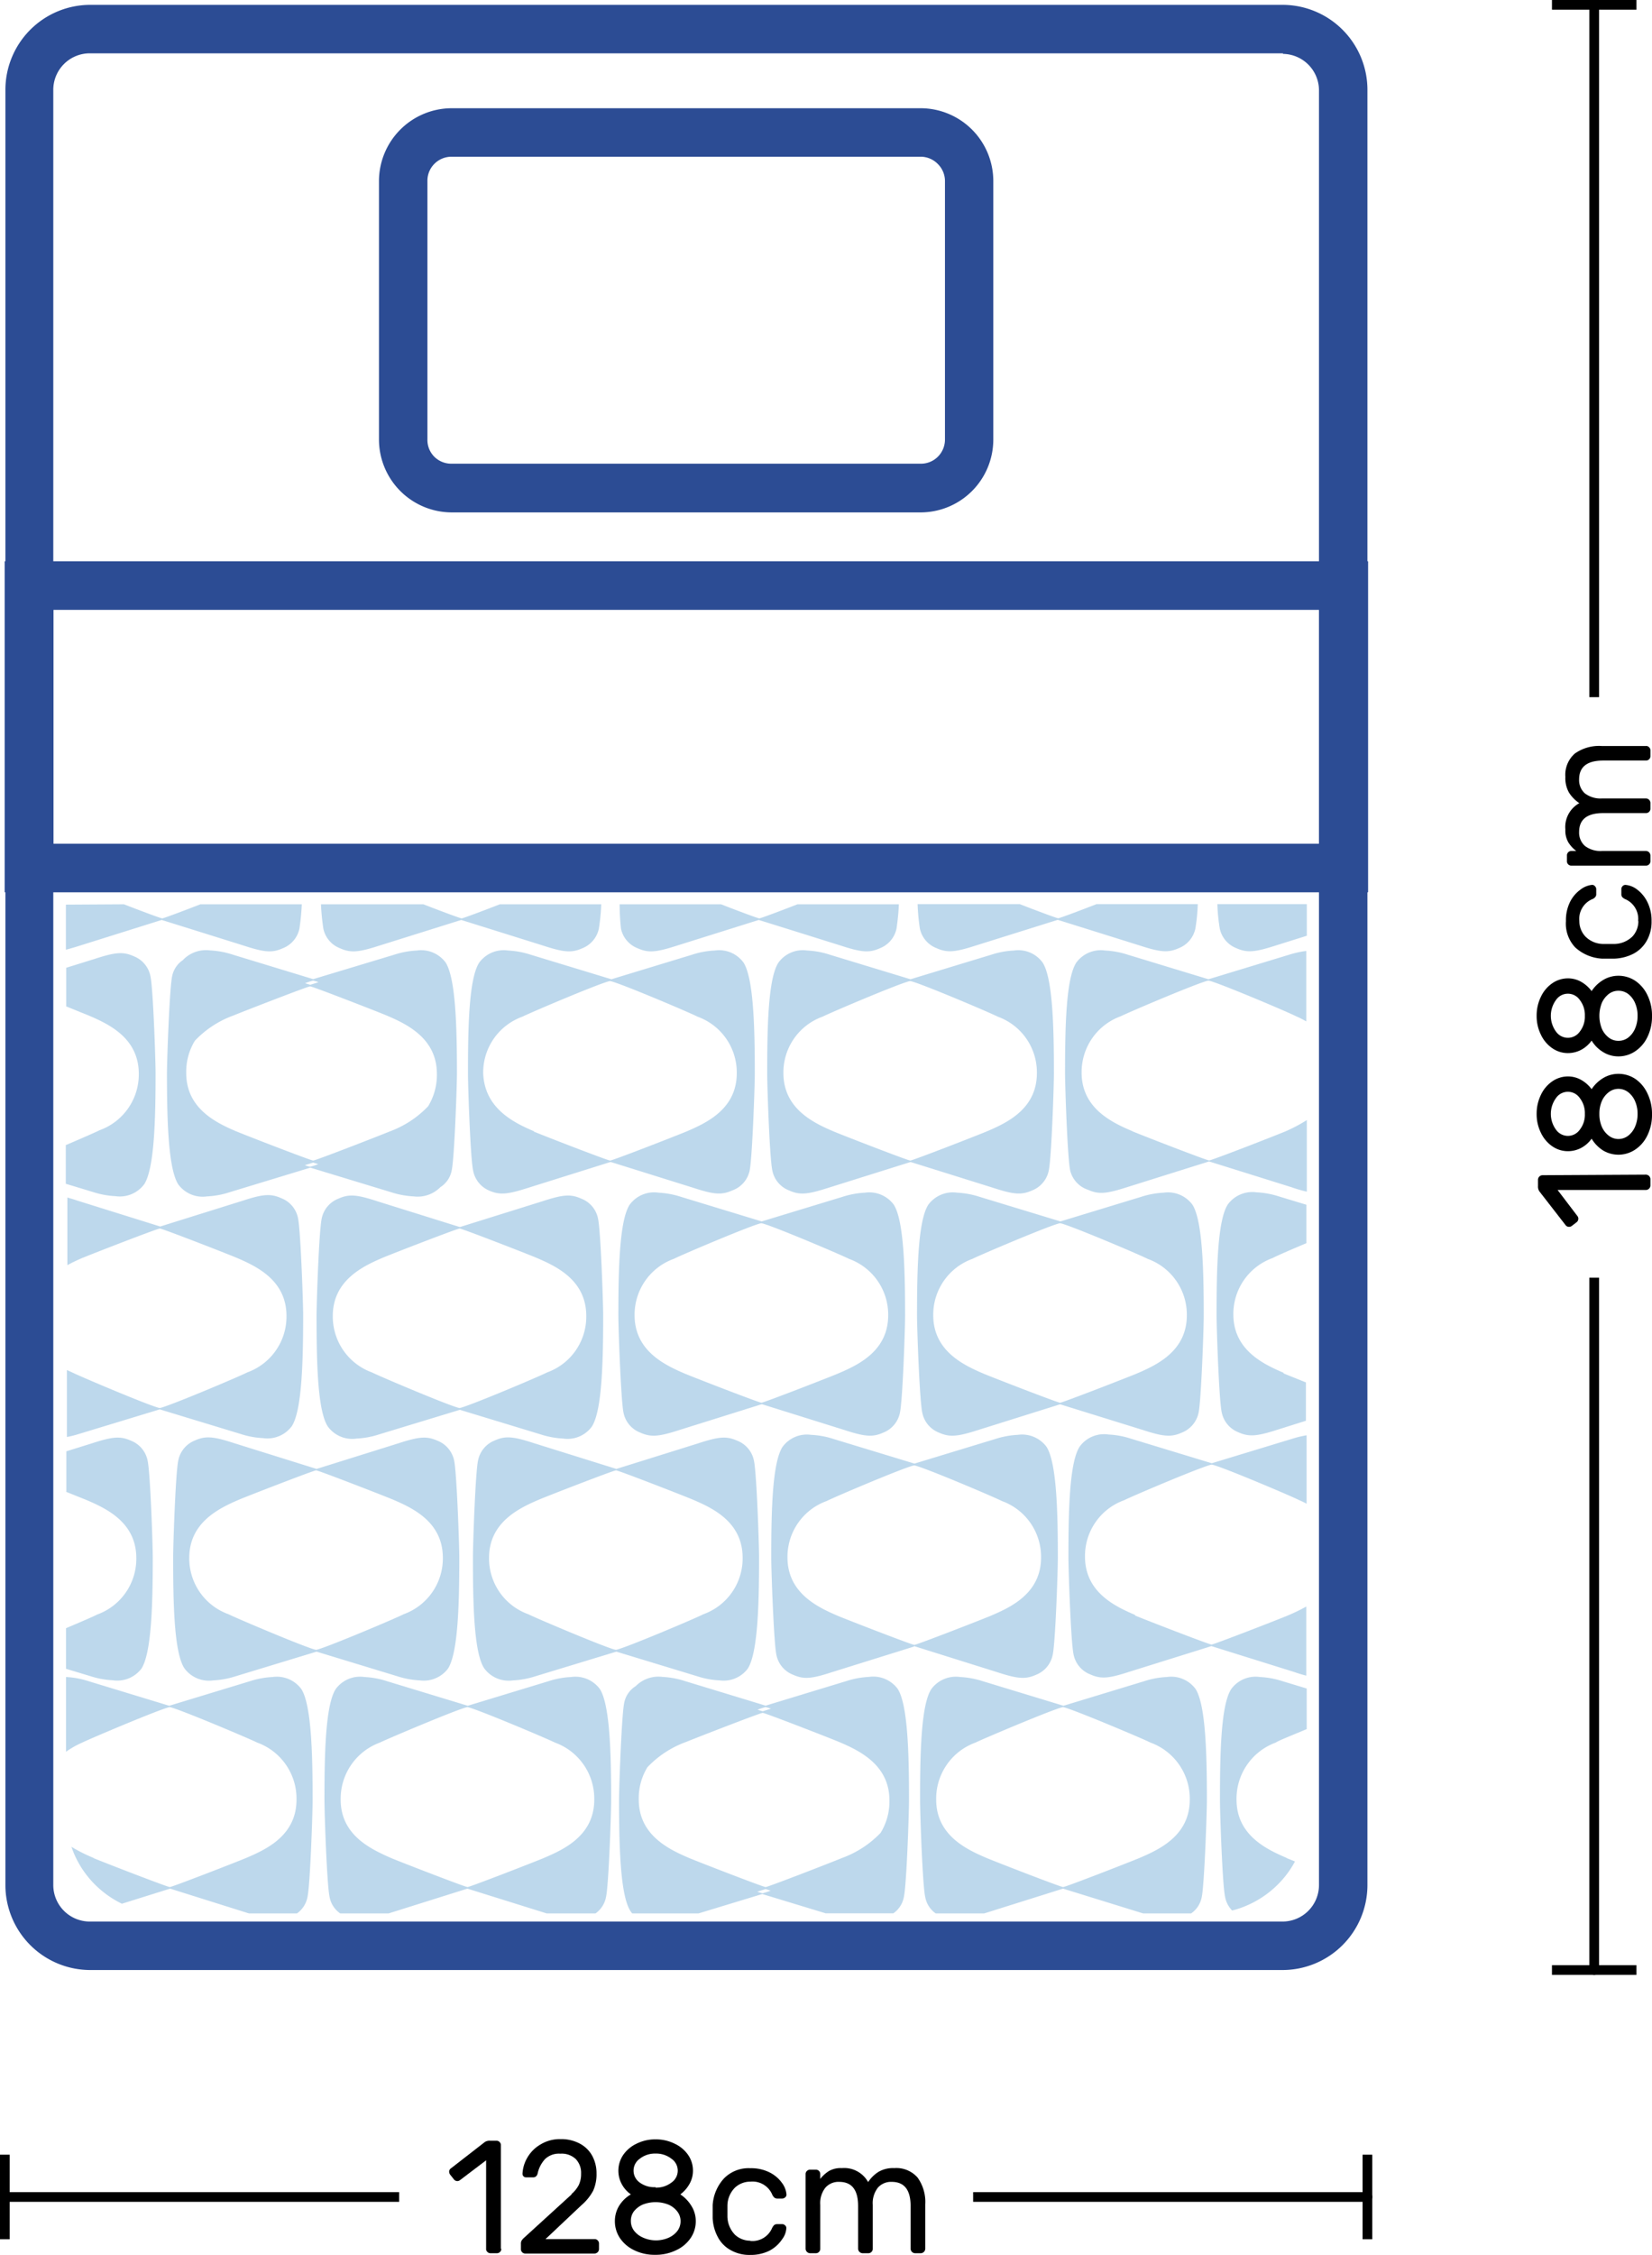
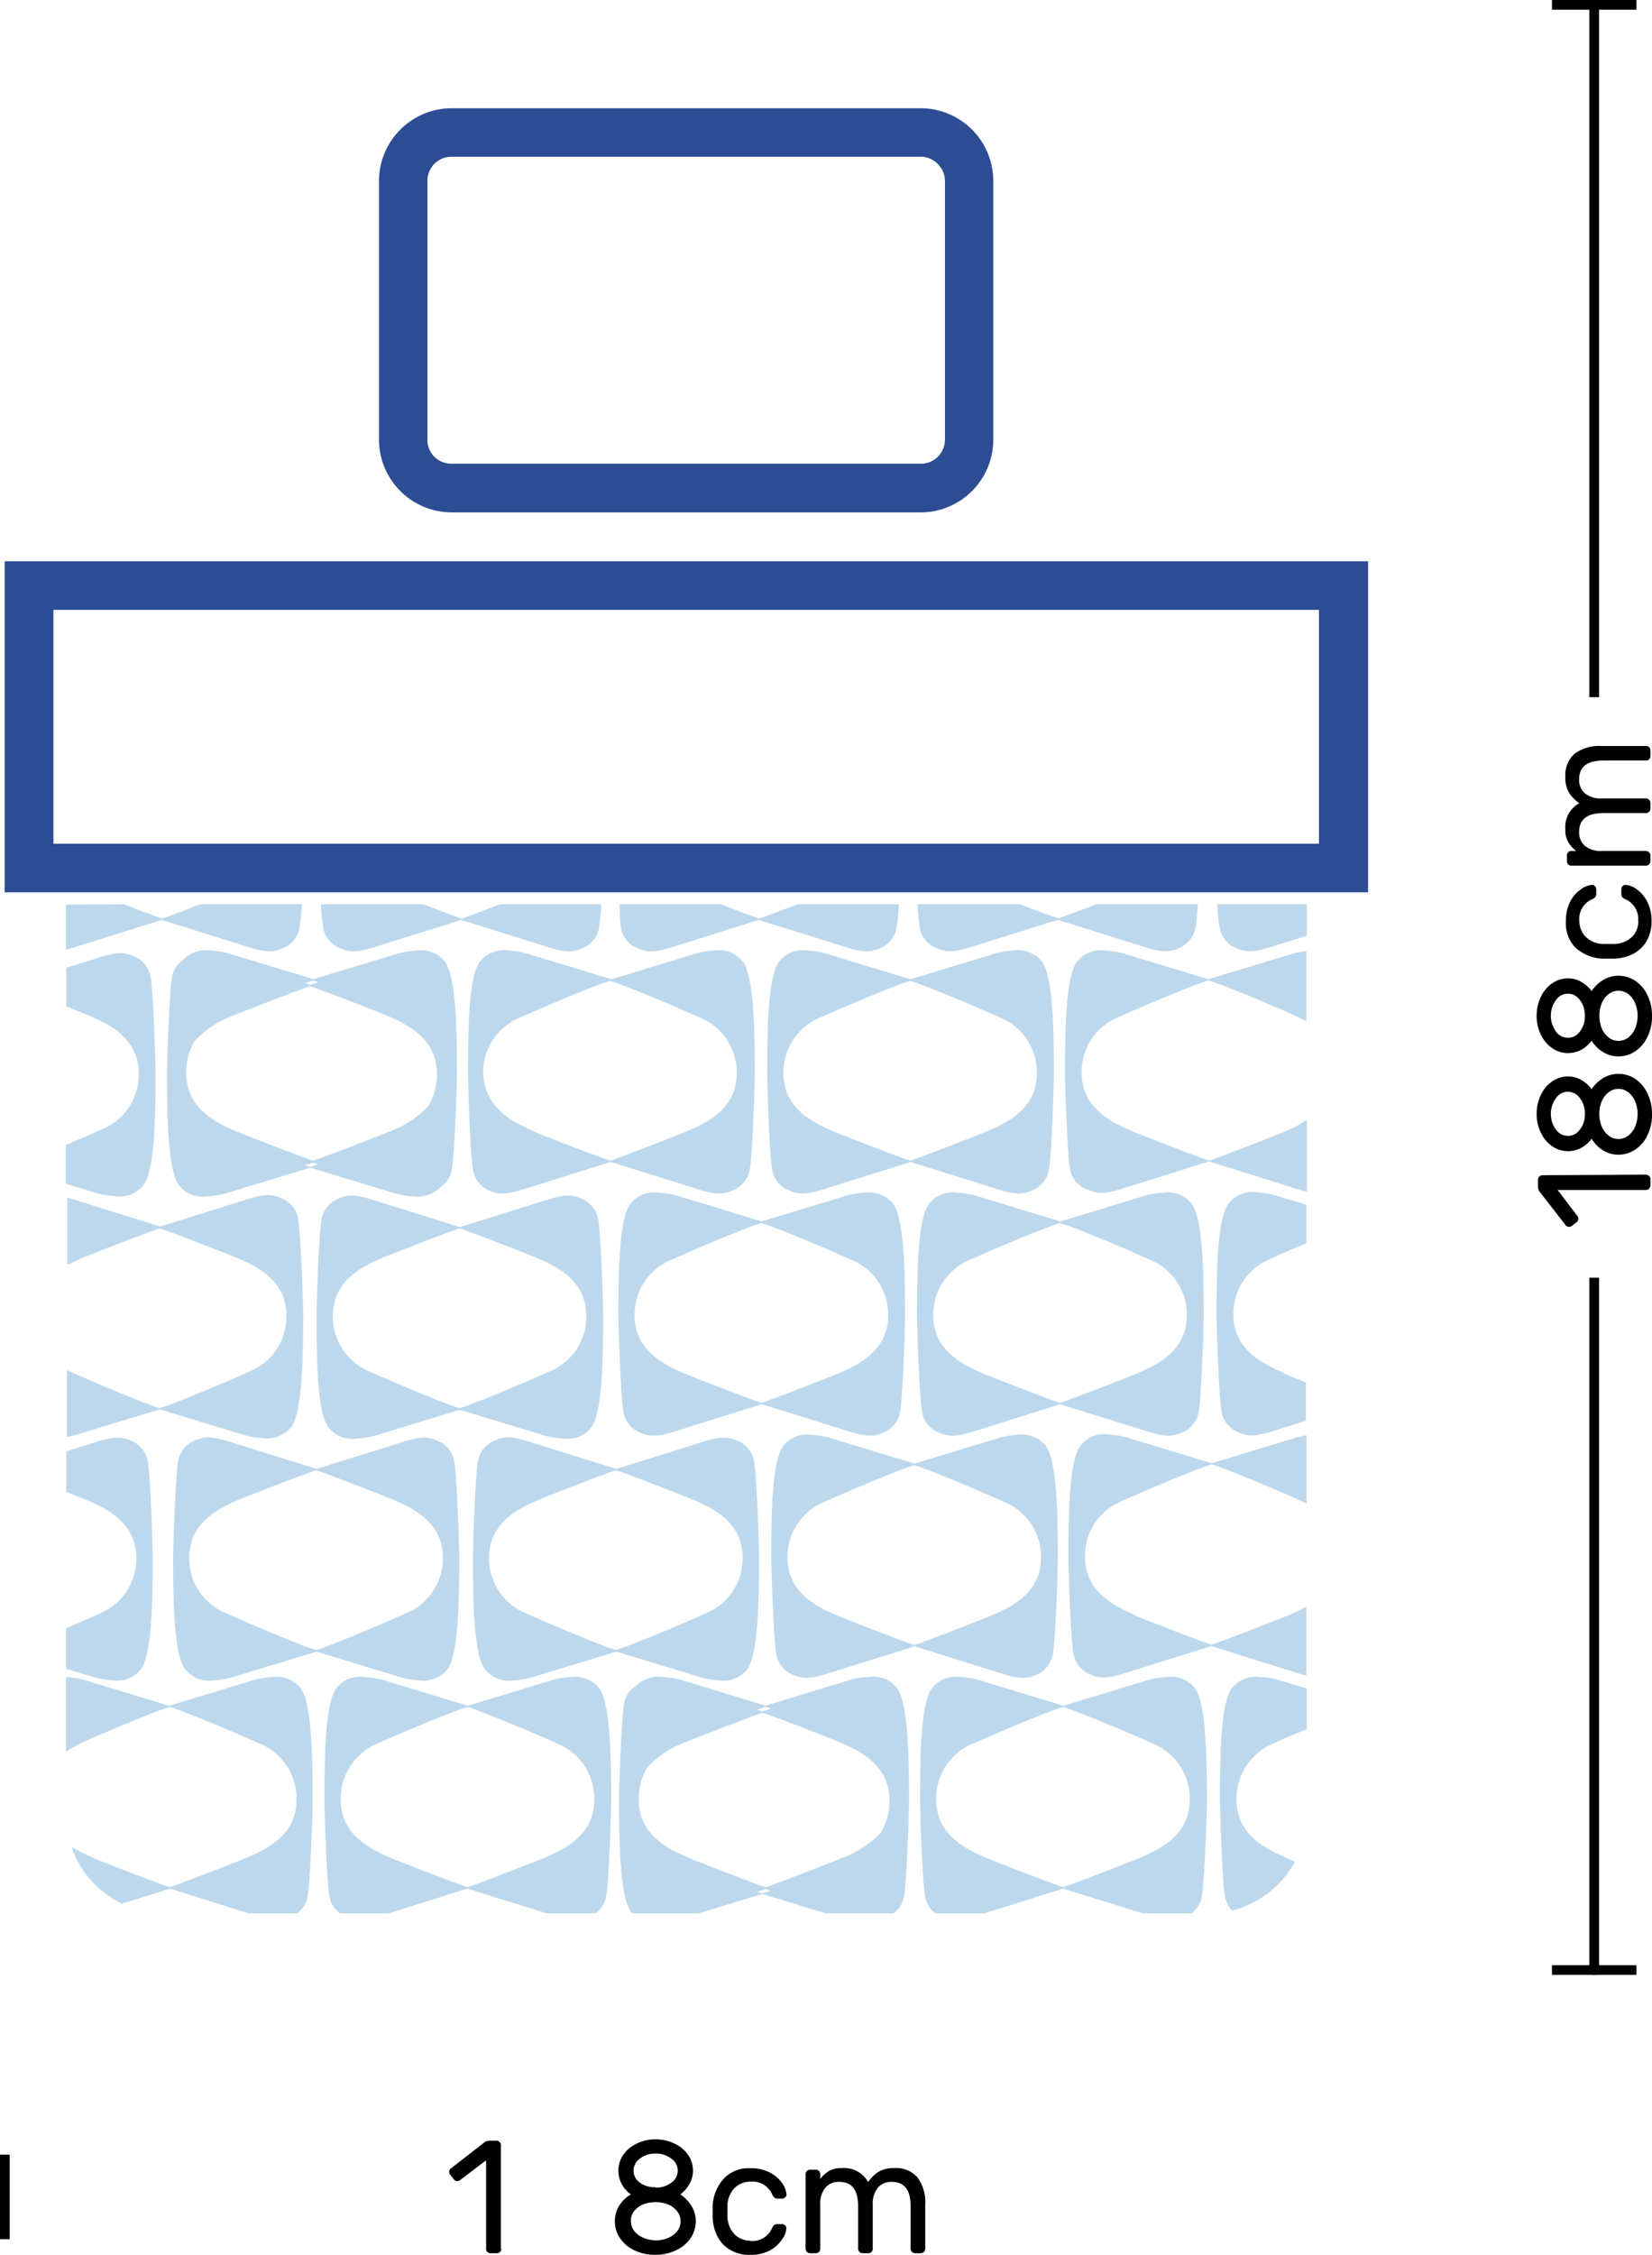
<svg xmlns="http://www.w3.org/2000/svg" viewBox="0 0 146.64 200">
  <defs>
    <style>.cls-1{fill:#2c4c94;}.cls-1,.cls-2{fill-rule:evenodd;}.cls-2{fill:#7db2db;fill-opacity:0.5;}</style>
  </defs>
  <g id="Camada_2" data-name="Camada 2">
    <g id="Camada_1-2" data-name="Camada 1">
      <g id="Camada_1-3" data-name="Camada_1">
        <g id="_1303418882272" data-name=" 1303418882272">
-           <path class="cls-1" d="M8,.43H113.86A7.54,7.54,0,0,1,121.38,8V167.22a7.54,7.54,0,0,1-7.52,7.52H8a7.54,7.54,0,0,1-7.52-7.52V8A7.54,7.54,0,0,1,8,.43Zm105.91,4.3H8A3.24,3.24,0,0,0,4.73,8V167.22A3.24,3.24,0,0,0,8,170.44H113.86a3.24,3.24,0,0,0,3.22-3.22V8a3.24,3.24,0,0,0-3.22-3.22Z" />
          <path class="cls-1" d="M.43,49.79h121V79.14H.43Zm116.65,4.3H4.73V74.84H117.08Z" />
          <path class="cls-1" d="M40.09,9.6H81.73a6.46,6.46,0,0,1,6.44,6.45V39a6.46,6.46,0,0,1-6.44,6.45H40.09A6.47,6.47,0,0,1,33.64,39V16.05A6.47,6.47,0,0,1,40.09,9.6Zm41.64,4.3H40.09a2.15,2.15,0,0,0-1.52.62v0a2.12,2.12,0,0,0-.63,1.51V39a2.1,2.1,0,0,0,.62,1.52v0a2.14,2.14,0,0,0,1.52.61H81.73a2.13,2.13,0,0,0,1.51-.61l0,0A2.15,2.15,0,0,0,83.88,39V16.05a2.13,2.13,0,0,0-.64-1.51v0A2.14,2.14,0,0,0,81.73,13.9Z" />
          <path class="cls-1" d="M.43,49.79h121V79.14H.43Zm116.65,4.3H4.73V74.84H117.08Z" />
        </g>
        <path class="cls-2" d="M34.7,164.8c.78.33,6.59,2.58,6.8,2.58s6-2.25,6.78-2.58c1.81-.77,4.47-2,4.47-5.18a5.29,5.29,0,0,0-3.48-5.05c-.76-.38-7.12-3.06-7.78-3.15-.66.09-7,2.77-7.78,3.15a5.3,5.3,0,0,0-3.47,5.05C30.24,162.77,32.89,164,34.7,164.8Zm6.79,2.72-7,2.2H30.2a2.27,2.27,0,0,1-.94-1.44c-.24-1-.46-7.44-.46-8.63,0-4,.08-8.41,1-9.83a2.67,2.67,0,0,1,2.55-1.07,7.51,7.51,0,0,1,2,.37l7.17,2.18,7.17-2.18a7.6,7.6,0,0,1,2-.37,2.7,2.7,0,0,1,2.56,1.07c.9,1.42,1,5.82,1,9.83,0,1.19-.22,7.61-.46,8.63a2.3,2.3,0,0,1-.93,1.44H48.53ZM8.27,164.8c.78.33,6.59,2.58,6.8,2.58s6-2.25,6.78-2.58c1.81-.77,4.47-2,4.47-5.18a5.29,5.29,0,0,0-3.48-5.05c-.76-.38-7.12-3.06-7.78-3.15-.65.09-7,2.77-7.77,3.15a8.09,8.09,0,0,0-1.43.81v-6.63h0a7.7,7.7,0,0,1,2,.37l7.16,2.18,7.17-2.18a7.7,7.7,0,0,1,2-.37,2.7,2.7,0,0,1,2.56,1.07c.9,1.42,1,5.82,1,9.83,0,1.19-.22,7.61-.46,8.63a2.3,2.3,0,0,1-.93,1.44H22.1l-7-2.2-4.28,1.34a8.94,8.94,0,0,1-2.36-1.67h0a8.73,8.73,0,0,1-1.9-2.8c-.08-.19-.15-.39-.22-.58a14,14,0,0,0,2,1ZM47.88,133c.78-.33,6.58-2.58,6.8-2.58s6,2.25,6.78,2.58c1.81.77,4.46,2,4.46,5.18a5.26,5.26,0,0,1-3.48,5c-.75.39-7.11,3.07-7.77,3.16-.66-.09-7-2.77-7.78-3.16a5.26,5.26,0,0,1-3.48-5c0-3.15,2.66-4.41,4.47-5.18Zm6.79-2.72L47.37,128c-1.84-.6-2.52-.65-3.46-.23a2.4,2.4,0,0,0-1.47,1.75c-.24,1-.46,7.44-.46,8.62,0,4,.07,8.42,1,9.84a2.7,2.7,0,0,0,2.56,1.07,7.7,7.7,0,0,0,2-.37l7.17-2.18,7.17,2.18a7.51,7.51,0,0,0,2,.37A2.68,2.68,0,0,0,66.38,148c.9-1.42,1-5.82,1-9.84,0-1.18-.22-7.6-.46-8.62a2.39,2.39,0,0,0-1.48-1.75c-.94-.42-1.62-.37-3.45.23l-7.3,2.28ZM21.26,133c.79-.33,6.59-2.58,6.8-2.58s6,2.25,6.79,2.58c1.8.77,4.46,2,4.46,5.18a5.26,5.26,0,0,1-3.48,5c-.75.39-7.12,3.07-7.77,3.16-.66-.09-7-2.77-7.78-3.16a5.26,5.26,0,0,1-3.48-5c0-3.15,2.66-4.41,4.46-5.18Zm6.8-2.72L20.76,128c-1.84-.6-2.52-.65-3.46-.23a2.4,2.4,0,0,0-1.47,1.75c-.24,1-.46,7.44-.46,8.62,0,4,.07,8.42,1,9.84a2.7,2.7,0,0,0,2.56,1.07,7.7,7.7,0,0,0,2-.37l7.17-2.18,7.16,2.18a7.7,7.7,0,0,0,2,.37A2.7,2.7,0,0,0,39.77,148c.9-1.42,1-5.82,1-9.84,0-1.18-.23-7.6-.46-8.62a2.41,2.41,0,0,0-1.48-1.75c-.94-.42-1.62-.37-3.46.23l-7.29,2.28Zm85.86-8.47c.25.11,1.06.43,2,.81v3.4l-2.54.8c-1.84.59-2.52.64-3.46.22a2.4,2.4,0,0,1-1.47-1.75c-.24-1-.46-7.44-.46-8.63,0-4,.07-8.41,1-9.83a2.7,2.7,0,0,1,2.56-1.07,7.7,7.7,0,0,1,2,.37l2.41.73v3.41c-1.43.6-2.71,1.16-3,1.32a5.26,5.26,0,0,0-3.48,5c0,3.15,2.66,4.41,4.47,5.18Zm-13.18,21.48c.78.33,6.59,2.58,6.8,2.58s6-2.25,6.78-2.58a16,16,0,0,0,1.63-.79v6.13c-.32-.08-.69-.19-1.12-.34l-7.3-2.28-7.3,2.28c-1.84.6-2.51.65-3.45.23a2.39,2.39,0,0,1-1.48-1.75c-.24-1-.46-7.44-.46-8.63,0-4,.07-8.41,1-9.83a2.67,2.67,0,0,1,2.55-1.07,7.6,7.6,0,0,1,2,.37l7.17,2.18,7.17-2.18a8.86,8.86,0,0,1,1.25-.3v6.07a6.75,6.75,0,0,0-.64-.31c-.76-.39-7.12-3.08-7.78-3.16-.66.08-7,2.77-7.78,3.16a5.25,5.25,0,0,0-3.47,5c0,3.15,2.65,4.41,4.46,5.18ZM87.3,121.84c.78.33,6.59,2.58,6.8,2.58s6-2.25,6.79-2.58c1.8-.77,4.46-2,4.46-5.18a5.26,5.26,0,0,0-3.48-5c-.75-.39-7.12-3.08-7.77-3.16-.66.08-7,2.77-7.78,3.16a5.26,5.26,0,0,0-3.48,5c0,3.15,2.66,4.41,4.46,5.18Zm6.8,2.72-7.3,2.29c-1.84.59-2.52.64-3.46.22a2.4,2.4,0,0,1-1.47-1.75c-.24-1-.47-7.44-.47-8.63,0-4,.08-8.41,1-9.83a2.7,2.7,0,0,1,2.56-1.07,7.7,7.7,0,0,1,2,.37l7.17,2.18,7.16-2.18a7.7,7.7,0,0,1,2-.37,2.7,2.7,0,0,1,2.56,1.07c.9,1.42,1,5.82,1,9.83,0,1.19-.23,7.61-.46,8.63a2.43,2.43,0,0,1-1.48,1.75c-.94.42-1.62.37-3.46-.23Zm20.08,40.24.77.31a8.58,8.58,0,0,1-1.56,2.08h0a8.8,8.8,0,0,1-2.84,1.88,7.77,7.77,0,0,1-1.18.39,2.32,2.32,0,0,1-.62-1.18c-.24-1-.46-7.44-.46-8.63,0-4,.07-8.41,1-9.83a2.67,2.67,0,0,1,2.55-1.07,7.6,7.6,0,0,1,2,.37l2.15.65v3.6c-1.32.56-2.46,1-2.76,1.2a5.3,5.3,0,0,0-3.47,5.05c0,3.15,2.65,4.41,4.46,5.18Zm-26.61,0c.78.33,6.58,2.58,6.8,2.58s6-2.25,6.78-2.58c1.8-.77,4.46-2,4.46-5.18a5.29,5.29,0,0,0-3.48-5.05c-.75-.38-7.12-3.06-7.77-3.15-.66.09-7,2.77-7.78,3.15a5.29,5.29,0,0,0-3.48,5.05c0,3.15,2.66,4.41,4.47,5.18Zm6.79,2.72-7,2.2H83.06a2.26,2.26,0,0,1-.93-1.44c-.24-1-.46-7.44-.46-8.63,0-4,.07-8.41,1-9.83a2.7,2.7,0,0,1,2.56-1.07,7.7,7.7,0,0,1,2,.37l7.17,2.18,7.17-2.18a7.51,7.51,0,0,1,2-.37,2.68,2.68,0,0,1,2.56,1.07c.9,1.42,1,5.82,1,9.83,0,1.19-.23,7.61-.46,8.63a2.27,2.27,0,0,1-.94,1.44h-4.26Zm-20-24.2c.78.33,6.59,2.58,6.8,2.58s6-2.25,6.78-2.58c1.81-.77,4.47-2,4.47-5.18a5.26,5.26,0,0,0-3.48-5c-.76-.39-7.12-3.08-7.78-3.16-.65.08-7,2.77-7.77,3.16a5.26,5.26,0,0,0-3.48,5c0,3.15,2.66,4.41,4.46,5.18Zm6.8,2.72-7.31,2.28c-1.83.6-2.51.65-3.45.23a2.39,2.39,0,0,1-1.48-1.75c-.23-1-.46-7.44-.46-8.63,0-4,.08-8.41,1-9.83A2.68,2.68,0,0,1,72,127.27a7.51,7.51,0,0,1,2,.37l7.17,2.18,7.17-2.18a7.7,7.7,0,0,1,2-.37,2.7,2.7,0,0,1,2.56,1.07c.9,1.42,1,5.82,1,9.83,0,1.19-.22,7.61-.46,8.63a2.4,2.4,0,0,1-1.47,1.75c-.94.42-1.62.37-3.46-.23L81.11,146Zm-20,18.76c.78.33,6.59,2.58,6.8,2.58s6-2.25,6.79-2.58a9,9,0,0,0,3.42-2.23,5.32,5.32,0,0,0,.78-2.88c0-3.15-2.66-4.41-4.47-5.18-.78-.33-6.57-2.58-6.78-2.58s-6,2.25-6.8,2.58a8.92,8.92,0,0,0-3.43,2.24,5.25,5.25,0,0,0-.77,2.87c0,3.15,2.66,4.41,4.46,5.18Zm7.27-13.24a3.11,3.11,0,0,0-.48-.14,6.23,6.23,0,0,0-.71.23l.46.14.73-.23Zm-.47,16-.74.23a3.1,3.1,0,0,0,.47.14,6.16,6.16,0,0,0,.72-.23Zm-11.53-18a2.82,2.82,0,0,1,2.37-.82,7.7,7.7,0,0,1,2,.37l7.16,2.18,7.17-2.18a7.7,7.7,0,0,1,2-.37,2.7,2.7,0,0,1,2.56,1.07c.9,1.42,1,5.82,1,9.83,0,1.19-.22,7.61-.46,8.63a2.26,2.26,0,0,1-.93,1.44H73.29L67.66,168,62,169.72H56.12a2,2,0,0,1-.17-.23c-.9-1.42-1-5.82-1-9.84,0-1.18.23-7.6.46-8.62a2.25,2.25,0,0,1,1-1.46ZM116,83l-2.8.88c-1.84.59-2.52.64-3.46.22a2.4,2.4,0,0,1-1.47-1.75,16.46,16.46,0,0,1-.21-2.15H116Zm-15.47,17.35c.78.33,6.58,2.58,6.8,2.58s6-2.25,6.78-2.58a13.92,13.92,0,0,0,1.89-1v6.35a11.69,11.69,0,0,1-1.38-.4s-6.9-2.16-7.3-2.28l-7.3,2.29c-1.84.59-2.51.64-3.45.22A2.39,2.39,0,0,1,95,103.84c-.24-1-.46-7.44-.46-8.63,0-4,.07-8.41,1-9.83a2.7,2.7,0,0,1,2.56-1.07,7.7,7.7,0,0,1,2,.37l7.17,2.18,7.17-2.18a8.33,8.33,0,0,1,1.51-.33V90.6a7.69,7.69,0,0,0-.91-.46c-.75-.39-7.12-3.08-7.77-3.16-.66.08-7,2.77-7.78,3.16a5.26,5.26,0,0,0-3.48,5c0,3.15,2.66,4.41,4.47,5.18Zm-10-20.15c1.65.64,3.29,1.25,3.4,1.25s1.75-.61,3.39-1.25h9a16.46,16.46,0,0,1-.21,2.15,2.4,2.4,0,0,1-1.47,1.75c-.94.42-1.62.37-3.46-.23,0,0-6.9-2.16-7.29-2.28l-7.31,2.29c-1.83.59-2.51.64-3.45.22a2.39,2.39,0,0,1-1.48-1.75,19.31,19.31,0,0,1-.2-2.15ZM64,80.21c1.65.64,3.29,1.25,3.4,1.25s1.74-.61,3.39-1.25h9a21.2,21.2,0,0,1-.21,2.15,2.39,2.39,0,0,1-1.48,1.75c-.94.42-1.61.37-3.45-.23,0,0-6.9-2.16-7.3-2.28l-7.3,2.29c-1.84.59-2.51.64-3.45.22a2.39,2.39,0,0,1-1.48-1.75A21.2,21.2,0,0,1,55,80.21Zm10,20.15c.78.33,6.59,2.58,6.8,2.58s6-2.25,6.78-2.58c1.81-.77,4.46-2,4.46-5.18a5.25,5.25,0,0,0-3.47-5c-.76-.39-7.12-3.08-7.78-3.16-.66.08-7,2.77-7.78,3.16a5.25,5.25,0,0,0-3.47,5c0,3.15,2.65,4.41,4.46,5.18Zm6.79,2.72-7.3,2.29c-1.84.59-2.51.64-3.45.22a2.39,2.39,0,0,1-1.48-1.75c-.24-1-.46-7.44-.46-8.63,0-4,.07-8.41,1-9.83a2.67,2.67,0,0,1,2.55-1.07,7.51,7.51,0,0,1,2,.37l7.17,2.18L88,84.68a7.6,7.6,0,0,1,2-.37,2.67,2.67,0,0,1,2.55,1.07c.91,1.42,1,5.82,1,9.83,0,1.19-.22,7.61-.46,8.63a2.4,2.4,0,0,1-1.47,1.75c-.95.42-1.62.37-3.46-.23,0,0-6.9-2.16-7.3-2.28Zm-20,18.76c.78.33,6.59,2.58,6.8,2.58s6-2.25,6.78-2.58c1.81-.77,4.47-2,4.47-5.18a5.26,5.26,0,0,0-3.48-5c-.76-.39-7.12-3.08-7.78-3.16-.65.08-7,2.77-7.77,3.16a5.26,5.26,0,0,0-3.48,5c0,3.15,2.66,4.41,4.46,5.18Zm6.8,2.72-7.31,2.29c-1.83.59-2.51.64-3.45.22a2.39,2.39,0,0,1-1.48-1.75c-.23-1-.46-7.44-.46-8.63,0-4,.08-8.41,1-9.83a2.68,2.68,0,0,1,2.56-1.07,7.7,7.7,0,0,1,2,.37l7.16,2.18,7.17-2.18a7.7,7.7,0,0,1,2-.37,2.7,2.7,0,0,1,2.56,1.07c.9,1.42,1,5.82,1,9.83,0,1.19-.22,7.61-.46,8.63a2.4,2.4,0,0,1-1.47,1.75c-.94.42-1.62.37-3.46-.23l-7.29-2.28Zm-20.23-24.2c.78.33,6.58,2.58,6.8,2.58s6-2.25,6.78-2.58c1.8-.77,4.46-2,4.46-5.18a5.26,5.26,0,0,0-3.48-5c-.75-.39-7.12-3.08-7.77-3.16-.66.08-7,2.77-7.78,3.16a5.26,5.26,0,0,0-3.48,5C43,98.33,45.63,99.59,47.44,100.36Zm6.79,2.72-7.3,2.29c-1.84.59-2.52.64-3.46.22A2.4,2.4,0,0,1,42,103.84c-.24-1-.46-7.44-.46-8.63,0-4,.07-8.41,1-9.83a2.7,2.7,0,0,1,2.56-1.07,7.7,7.7,0,0,1,2,.37l7.17,2.18,7.17-2.18a7.51,7.51,0,0,1,2-.37,2.69,2.69,0,0,1,2.56,1.07c.9,1.42,1,5.82,1,9.83,0,1.19-.23,7.61-.46,8.63A2.39,2.39,0,0,1,65,105.59c-.94.42-1.62.37-3.45-.23,0,0-6.91-2.16-7.3-2.28ZM37.58,80.21c1.65.64,3.29,1.25,3.4,1.25s1.74-.61,3.39-1.25h9a18.53,18.53,0,0,1-.21,2.15,2.4,2.4,0,0,1-1.47,1.75c-.94.42-1.62.37-3.46-.23,0,0-6.9-2.16-7.29-2.28l-7.31,2.29c-1.83.59-2.51.64-3.45.22a2.39,2.39,0,0,1-1.48-1.75,21.2,21.2,0,0,1-.21-2.15ZM21,100.36c.78.33,6.59,2.58,6.8,2.58s6-2.25,6.79-2.58A9,9,0,0,0,38,98.13a5.32,5.32,0,0,0,.78-2.88c0-3.15-2.66-4.41-4.47-5.18-.78-.33-6.57-2.58-6.78-2.58s-6,2.25-6.8,2.58a8.92,8.92,0,0,0-3.43,2.24,5.28,5.28,0,0,0-.77,2.87c0,3.15,2.66,4.41,4.46,5.18Zm7.27-13.24a3.11,3.11,0,0,0-.48-.14,6.23,6.23,0,0,0-.71.23l.46.14Zm-.47,16-.74.23a3.1,3.1,0,0,0,.47.14,6.16,6.16,0,0,0,.72-.23Zm-11.53-18a2.82,2.82,0,0,1,2.37-.82,7.7,7.7,0,0,1,2,.37l7.16,2.18L35,84.68a7.7,7.7,0,0,1,2-.37,2.7,2.7,0,0,1,2.56,1.07c.9,1.42,1,5.82,1,9.83,0,1.19-.23,7.61-.47,8.63a2.24,2.24,0,0,1-1,1.46,2.83,2.83,0,0,1-2.37.82,7.7,7.7,0,0,1-2-.37l-7.17-2.18-7.17,2.18a7.51,7.51,0,0,1-2,.37,2.69,2.69,0,0,1-2.56-1.07c-.9-1.42-1-5.82-1-9.84,0-1.18.23-7.6.46-8.62a2.25,2.25,0,0,1,1-1.46ZM11,80.21c1.65.64,3.29,1.25,3.4,1.25s1.74-.61,3.39-1.25h9a21.2,21.2,0,0,1-.21,2.15,2.39,2.39,0,0,1-1.48,1.75c-.94.42-1.61.37-3.45-.23,0,0-6.9-2.16-7.3-2.28l-7.3,2.29c-.47.15-.86.26-1.2.35v-4Zm23,31.34c.78-.33,6.59-2.58,6.8-2.58s6,2.25,6.78,2.58c1.81.77,4.46,2,4.46,5.18a5.25,5.25,0,0,1-3.47,5c-.76.39-7.12,3.07-7.78,3.16-.66-.09-7-2.77-7.78-3.16a5.27,5.27,0,0,1-3.47-5c0-3.15,2.65-4.41,4.46-5.18Zm6.79-2.72-7.3-2.28c-1.83-.6-2.51-.65-3.45-.23a2.39,2.39,0,0,0-1.48,1.75c-.24,1-.46,7.44-.46,8.62,0,4,.07,8.42,1,9.84a2.67,2.67,0,0,0,2.55,1.07,7.51,7.51,0,0,0,2-.37l7.17-2.18,7.17,2.18a7.7,7.7,0,0,0,2,.37,2.67,2.67,0,0,0,2.55-1.07c.91-1.42,1-5.82,1-9.84,0-1.18-.22-7.6-.46-8.62a2.39,2.39,0,0,0-1.48-1.75c-.94-.42-1.61-.37-3.45.23l-7.3,2.28Zm-33.4,2.72c.78-.33,6.58-2.58,6.8-2.58s6,2.25,6.78,2.58c1.8.77,4.46,2,4.46,5.18a5.26,5.26,0,0,1-3.48,5c-.75.39-7.12,3.07-7.77,3.16-.66-.09-7-2.77-7.78-3.16l-.46-.21v5.94a9.33,9.33,0,0,0,1.07-.27l7.17-2.18,7.17,2.18a7.51,7.51,0,0,0,2,.37,2.69,2.69,0,0,0,2.56-1.07c.9-1.42,1-5.82,1-9.84,0-1.18-.23-7.6-.46-8.62a2.39,2.39,0,0,0-1.48-1.75c-.94-.42-1.62-.37-3.45.23l-7.3,2.28-7.3-2.28c-.35-.12-.66-.21-.94-.29v6a14.37,14.37,0,0,1,1.45-.69ZM5.86,132.32l1.77.71c1.81.77,4.47,2,4.47,5.18a5.26,5.26,0,0,1-3.48,5c-.29.16-1.44.65-2.76,1.21v3.6l2.15.65a7.7,7.7,0,0,0,2,.37A2.7,2.7,0,0,0,12.56,148c.9-1.42,1-5.82,1-9.84,0-1.18-.22-7.6-.46-8.62a2.4,2.4,0,0,0-1.47-1.75c-.94-.42-1.62-.37-3.46.23l-2.28.71v3.58Zm0-43.06,2,.81c1.8.77,4.46,2,4.46,5.18a5.26,5.26,0,0,1-3.48,5c-.31.16-1.59.72-3,1.32V105l2.41.73a7.7,7.7,0,0,0,2,.37,2.7,2.7,0,0,0,2.56-1.07c.9-1.42,1-5.82,1-9.84,0-1.18-.22-7.6-.46-8.62a2.4,2.4,0,0,0-1.47-1.75c-.94-.42-1.62-.37-3.46.23l-2.54.79v3.4Z" />
        <path d="M141.08.43a.43.43,0,1,1,.86,0V61.84h-.86V.43Zm.86,112.9v61.41a.43.43,0,0,1-.86,0V113.33Z" />
-         <path d="M121.38,194.44a.43.43,0,0,1,0,.86h-35v-.86Zm-85.92.86H.43a.43.43,0,0,1,0-.86h35v.86Z" />
        <path d="M146.11,104.19a.41.41,0,0,1,.39.39v.58a.41.41,0,0,1-.39.39h-7.85l1.75,2.3a.37.37,0,0,1,.09.25.39.39,0,0,1-.14.3l-.44.34a.39.39,0,0,1-.25.08.37.37,0,0,1-.3-.15l-2.33-3a.76.76,0,0,1-.12-.46v-.58a.41.41,0,0,1,.39-.39Z" />
        <path id="_1" data-name="1" d="M141.28,101a2.71,2.71,0,0,1-.93.82,2.54,2.54,0,0,1-1.18.29,2.44,2.44,0,0,1-1.39-.44,3,3,0,0,1-1-1.19,3.71,3.71,0,0,1-.38-1.68,3.81,3.81,0,0,1,.38-1.69,3,3,0,0,1,1-1.19,2.44,2.44,0,0,1,1.39-.44,2.37,2.37,0,0,1,1.17.3,3,3,0,0,1,.94.83,3.19,3.19,0,0,1,1.05-1,2.6,2.6,0,0,1,1.33-.36,2.69,2.69,0,0,1,1.5.45A3.17,3.17,0,0,1,146.24,97a4.08,4.08,0,0,1,.4,1.84,4.12,4.12,0,0,1-.4,1.85,3.14,3.14,0,0,1-1.08,1.27,2.67,2.67,0,0,1-2.84.1A3.16,3.16,0,0,1,141.28,101Zm-.6-2.2a2.16,2.16,0,0,0-.44-1.39,1.28,1.28,0,0,0-2.13,0,2.37,2.37,0,0,0,0,2.78,1.29,1.29,0,0,0,2.13,0A2.14,2.14,0,0,0,140.68,98.79Zm4.68,0a2.76,2.76,0,0,0-.23-1.14,2,2,0,0,0-.61-.79,1.42,1.42,0,0,0-.86-.29,1.39,1.39,0,0,0-.85.29,2,2,0,0,0-.62.79,2.76,2.76,0,0,0-.22,1.14,2.81,2.81,0,0,0,.22,1.15,2,2,0,0,0,.62.79,1.39,1.39,0,0,0,.85.29,1.42,1.42,0,0,0,.86-.29,2,2,0,0,0,.61-.79A2.81,2.81,0,0,0,145.36,98.79Z" />
        <path id="_2" data-name="2" d="M141.28,92.3a2.71,2.71,0,0,1-.93.82,2.54,2.54,0,0,1-1.18.29,2.44,2.44,0,0,1-1.39-.44,3,3,0,0,1-1-1.19,3.71,3.71,0,0,1-.38-1.68,3.78,3.78,0,0,1,.38-1.69,3,3,0,0,1,1-1.19,2.44,2.44,0,0,1,1.39-.44,2.37,2.37,0,0,1,1.17.3,3,3,0,0,1,.94.83,3.19,3.19,0,0,1,1.05-1,2.6,2.6,0,0,1,1.33-.36,2.69,2.69,0,0,1,1.5.45,3.17,3.17,0,0,1,1.08,1.28,4.08,4.08,0,0,1,.4,1.84,4.12,4.12,0,0,1-.4,1.85,3.14,3.14,0,0,1-1.08,1.27,2.63,2.63,0,0,1-1.5.46,2.53,2.53,0,0,1-1.34-.37A3,3,0,0,1,141.28,92.3Zm-.6-2.2a2.16,2.16,0,0,0-.44-1.39,1.28,1.28,0,0,0-2.13,0,2.37,2.37,0,0,0,0,2.78,1.29,1.29,0,0,0,2.13,0A2.14,2.14,0,0,0,140.68,90.1Zm4.68,0a2.81,2.81,0,0,0-.23-1.15,2,2,0,0,0-.61-.79,1.41,1.41,0,0,0-.86-.28,1.38,1.38,0,0,0-.85.28,2.06,2.06,0,0,0-.62.79,3.12,3.12,0,0,0,0,2.3,2,2,0,0,0,.62.79,1.38,1.38,0,0,0,.85.28,1.41,1.41,0,0,0,.86-.28,2,2,0,0,0,.61-.79A2.81,2.81,0,0,0,145.36,90.1Z" />
        <path id="_3" data-name="3" d="M145.41,81.7a1.91,1.91,0,0,0-1.11-1.93.82.82,0,0,1-.3-.2.41.41,0,0,1-.08-.27v-.43a.36.36,0,0,1,.11-.27.34.34,0,0,1,.25-.11,1.93,1.93,0,0,1,1,.38,3.11,3.11,0,0,1,.94,1.12,3.66,3.66,0,0,1,.38,1.71,3.41,3.41,0,0,1-.43,1.75A2.92,2.92,0,0,1,145,84.59a4,4,0,0,1-1.68.44h-1.14a3.85,3.85,0,0,1-2.36-1A3.07,3.07,0,0,1,139,81.7a3.66,3.66,0,0,1,.37-1.71,3,3,0,0,1,.93-1.09,2,2,0,0,1,1-.41.31.31,0,0,1,.27.11.37.37,0,0,1,.12.27v.43a.37.37,0,0,1-.09.27.67.67,0,0,1-.3.2,1.91,1.91,0,0,0-1.11,1.93,2,2,0,0,0,.53,1.36,2.26,2.26,0,0,0,1.59.67l.52,0,.48,0a2.37,2.37,0,0,0,1.6-.67,2,2,0,0,0,.52-1.36Z" />
        <path id="_4" data-name="4" d="M139.92,75.48a2.72,2.72,0,0,1-.71-.77,2.09,2.09,0,0,1-.26-1.14,2.41,2.41,0,0,1,1.24-2.33,3.15,3.15,0,0,1-.92-.94,2.6,2.6,0,0,1-.32-1.39,2.5,2.5,0,0,1,.84-2.07,3.71,3.71,0,0,1,2.38-.67h3.94a.33.33,0,0,1,.27.11.36.36,0,0,1,.12.27v.53a.37.37,0,0,1-.12.27.37.37,0,0,1-.27.11h-3.8c-1.43,0-2.14.56-2.14,1.68a1.57,1.57,0,0,0,.51,1.23,2.27,2.27,0,0,0,1.53.45h3.9a.41.41,0,0,1,.39.39v.53a.37.37,0,0,1-.12.27.37.37,0,0,1-.27.11h-3.8c-1.43,0-2.14.56-2.14,1.68a1.58,1.58,0,0,0,.51,1.23,2.27,2.27,0,0,0,1.53.45h3.9a.41.41,0,0,1,.39.39v.53a.37.37,0,0,1-.12.27.37.37,0,0,1-.27.11h-6.64a.38.38,0,0,1-.38-.38v-.53a.37.37,0,0,1,.11-.27.37.37,0,0,1,.27-.12h.45Z" />
        <path d="M44.5,199.47a.37.37,0,0,1-.11.27.38.38,0,0,1-.28.12h-.58a.37.37,0,0,1-.27-.12.33.33,0,0,1-.11-.27v-7.85l-2.31,1.75a.38.38,0,0,1-.54-.05l-.35-.44a.46.46,0,0,1-.08-.25.35.35,0,0,1,.16-.3l3-2.33a.76.76,0,0,1,.46-.12h.58a.38.38,0,0,1,.28.12.37.37,0,0,1,.11.27v9.2Z" />
-         <path id="_1-2" data-name="1" d="M50.73,194.61a2.72,2.72,0,0,0,.65-.81,2.27,2.27,0,0,0,.2-1,1.76,1.76,0,0,0-.46-1.28,1.81,1.81,0,0,0-1.38-.49,1.79,1.79,0,0,0-1.36.48,2.73,2.73,0,0,0-.66,1.29.46.46,0,0,1-.14.24.35.35,0,0,1-.23.09h-.66a.31.31,0,0,1-.22-.09.33.33,0,0,1-.09-.23,3.11,3.11,0,0,1,.43-1.43A3.2,3.2,0,0,1,48,190.2a3.28,3.28,0,0,1,1.76-.46,3.46,3.46,0,0,1,1.73.41,2.66,2.66,0,0,1,1.09,1.09,3.23,3.23,0,0,1,.37,1.55,3.54,3.54,0,0,1-.3,1.53,4.51,4.51,0,0,1-1.05,1.29l-3.18,3h4.36a.33.33,0,0,1,.27.11.37.37,0,0,1,.12.27v.51a.41.41,0,0,1-.39.39H46.62a.37.37,0,0,1-.27-.12.37.37,0,0,1-.11-.27V199a.53.53,0,0,1,.06-.26,1.39,1.39,0,0,1,.25-.28l4.18-3.81Z" />
        <path id="_2-2" data-name="2" d="M56,194.64a2.61,2.61,0,0,1-.82-.93,2.5,2.5,0,0,1,.14-2.57,3,3,0,0,1,1.19-1,3.71,3.71,0,0,1,1.68-.38,3.78,3.78,0,0,1,1.69.38,3,3,0,0,1,1.2,1,2.43,2.43,0,0,1,.43,1.39,2.37,2.37,0,0,1-.3,1.17,2.93,2.93,0,0,1-.82.94,3.25,3.25,0,0,1,1,1.05,2.52,2.52,0,0,1,.37,1.33,2.63,2.63,0,0,1-.46,1.5A3.14,3.14,0,0,1,60,199.6a4.12,4.12,0,0,1-1.85.4,4.08,4.08,0,0,1-1.84-.4,3.17,3.17,0,0,1-1.28-1.08,2.69,2.69,0,0,1-.45-1.5,2.61,2.61,0,0,1,.36-1.34A3,3,0,0,1,56,194.64Zm2.19-.6a2.19,2.19,0,0,0,1.4-.44,1.28,1.28,0,0,0,0-2.13,2.2,2.2,0,0,0-1.4-.45,2.17,2.17,0,0,0-1.39.45,1.29,1.29,0,0,0,0,2.13A2.16,2.16,0,0,0,58.19,194Zm0,4.68a2.81,2.81,0,0,0,1.15-.23,2,2,0,0,0,.79-.61,1.41,1.41,0,0,0,.28-.86,1.38,1.38,0,0,0-.28-.85,2,2,0,0,0-.79-.62,3.12,3.12,0,0,0-2.3,0,2.06,2.06,0,0,0-.79.62A1.38,1.38,0,0,0,56,197a1.41,1.41,0,0,0,.28.86,2,2,0,0,0,.79.61A2.81,2.81,0,0,0,58.19,198.72Z" />
        <path id="_3-2" data-name="3" d="M66.6,198.77a1.9,1.9,0,0,0,1.92-1.11,1,1,0,0,1,.2-.3.46.46,0,0,1,.27-.08h.43a.36.36,0,0,1,.27.11.3.3,0,0,1,.11.24,1.8,1.8,0,0,1-.38,1,3.08,3.08,0,0,1-1.11,1,3.71,3.71,0,0,1-1.71.38,3.36,3.36,0,0,1-1.75-.43,2.79,2.79,0,0,1-1.14-1.17,3.88,3.88,0,0,1-.45-1.68c0-.11,0-.33,0-.65s0-.39,0-.49a3.85,3.85,0,0,1,1-2.36,3.05,3.05,0,0,1,2.35-.91,3.64,3.64,0,0,1,1.7.37,3,3,0,0,1,1.1.93,2,2,0,0,1,.4,1,.3.3,0,0,1-.1.27.39.39,0,0,1-.28.12H69a.4.4,0,0,1-.27-.09.86.86,0,0,1-.2-.3,1.9,1.9,0,0,0-1.92-1.11,2,2,0,0,0-1.37.53,2.3,2.3,0,0,0-.67,1.59c0,.11,0,.28,0,.52s0,.38,0,.48a2.38,2.38,0,0,0,.68,1.6,2,2,0,0,0,1.36.52Z" />
        <path id="_4-2" data-name="4" d="M72.81,193.27a3,3,0,0,1,.77-.7,2.09,2.09,0,0,1,1.14-.26,2.43,2.43,0,0,1,2.34,1.24,3,3,0,0,1,.94-.92,2.56,2.56,0,0,1,1.38-.32,2.5,2.5,0,0,1,2.07.84,3.71,3.71,0,0,1,.68,2.38v3.94a.41.41,0,0,1-.39.39h-.52a.41.41,0,0,1-.39-.39v-3.8c0-1.43-.56-2.14-1.68-2.14a1.55,1.55,0,0,0-1.22.51,2.22,2.22,0,0,0-.46,1.53v3.9a.37.37,0,0,1-.11.27.38.38,0,0,1-.28.12h-.52a.41.41,0,0,1-.39-.39v-3.8c0-1.43-.56-2.14-1.68-2.14a1.55,1.55,0,0,0-1.22.51,2.22,2.22,0,0,0-.46,1.53v3.9a.37.37,0,0,1-.11.27.37.37,0,0,1-.27.12H71.9a.41.41,0,0,1-.39-.39v-6.64a.37.37,0,0,1,.12-.27.37.37,0,0,1,.27-.11h.53a.38.38,0,0,1,.38.38v.44Z" />
        <polygon points="137.76 0 145.26 0 145.26 0.86 137.76 0.86 137.76 0" />
        <polygon points="137.76 174.31 145.26 174.31 145.26 175.17 137.76 175.17 137.76 174.31" />
-         <polygon points="120.95 198.62 120.95 191.12 121.81 191.12 121.81 198.62 120.95 198.62" />
        <polygon points="0 198.62 0 191.12 0.86 191.12 0.86 198.62 0 198.62" />
      </g>
    </g>
  </g>
</svg>